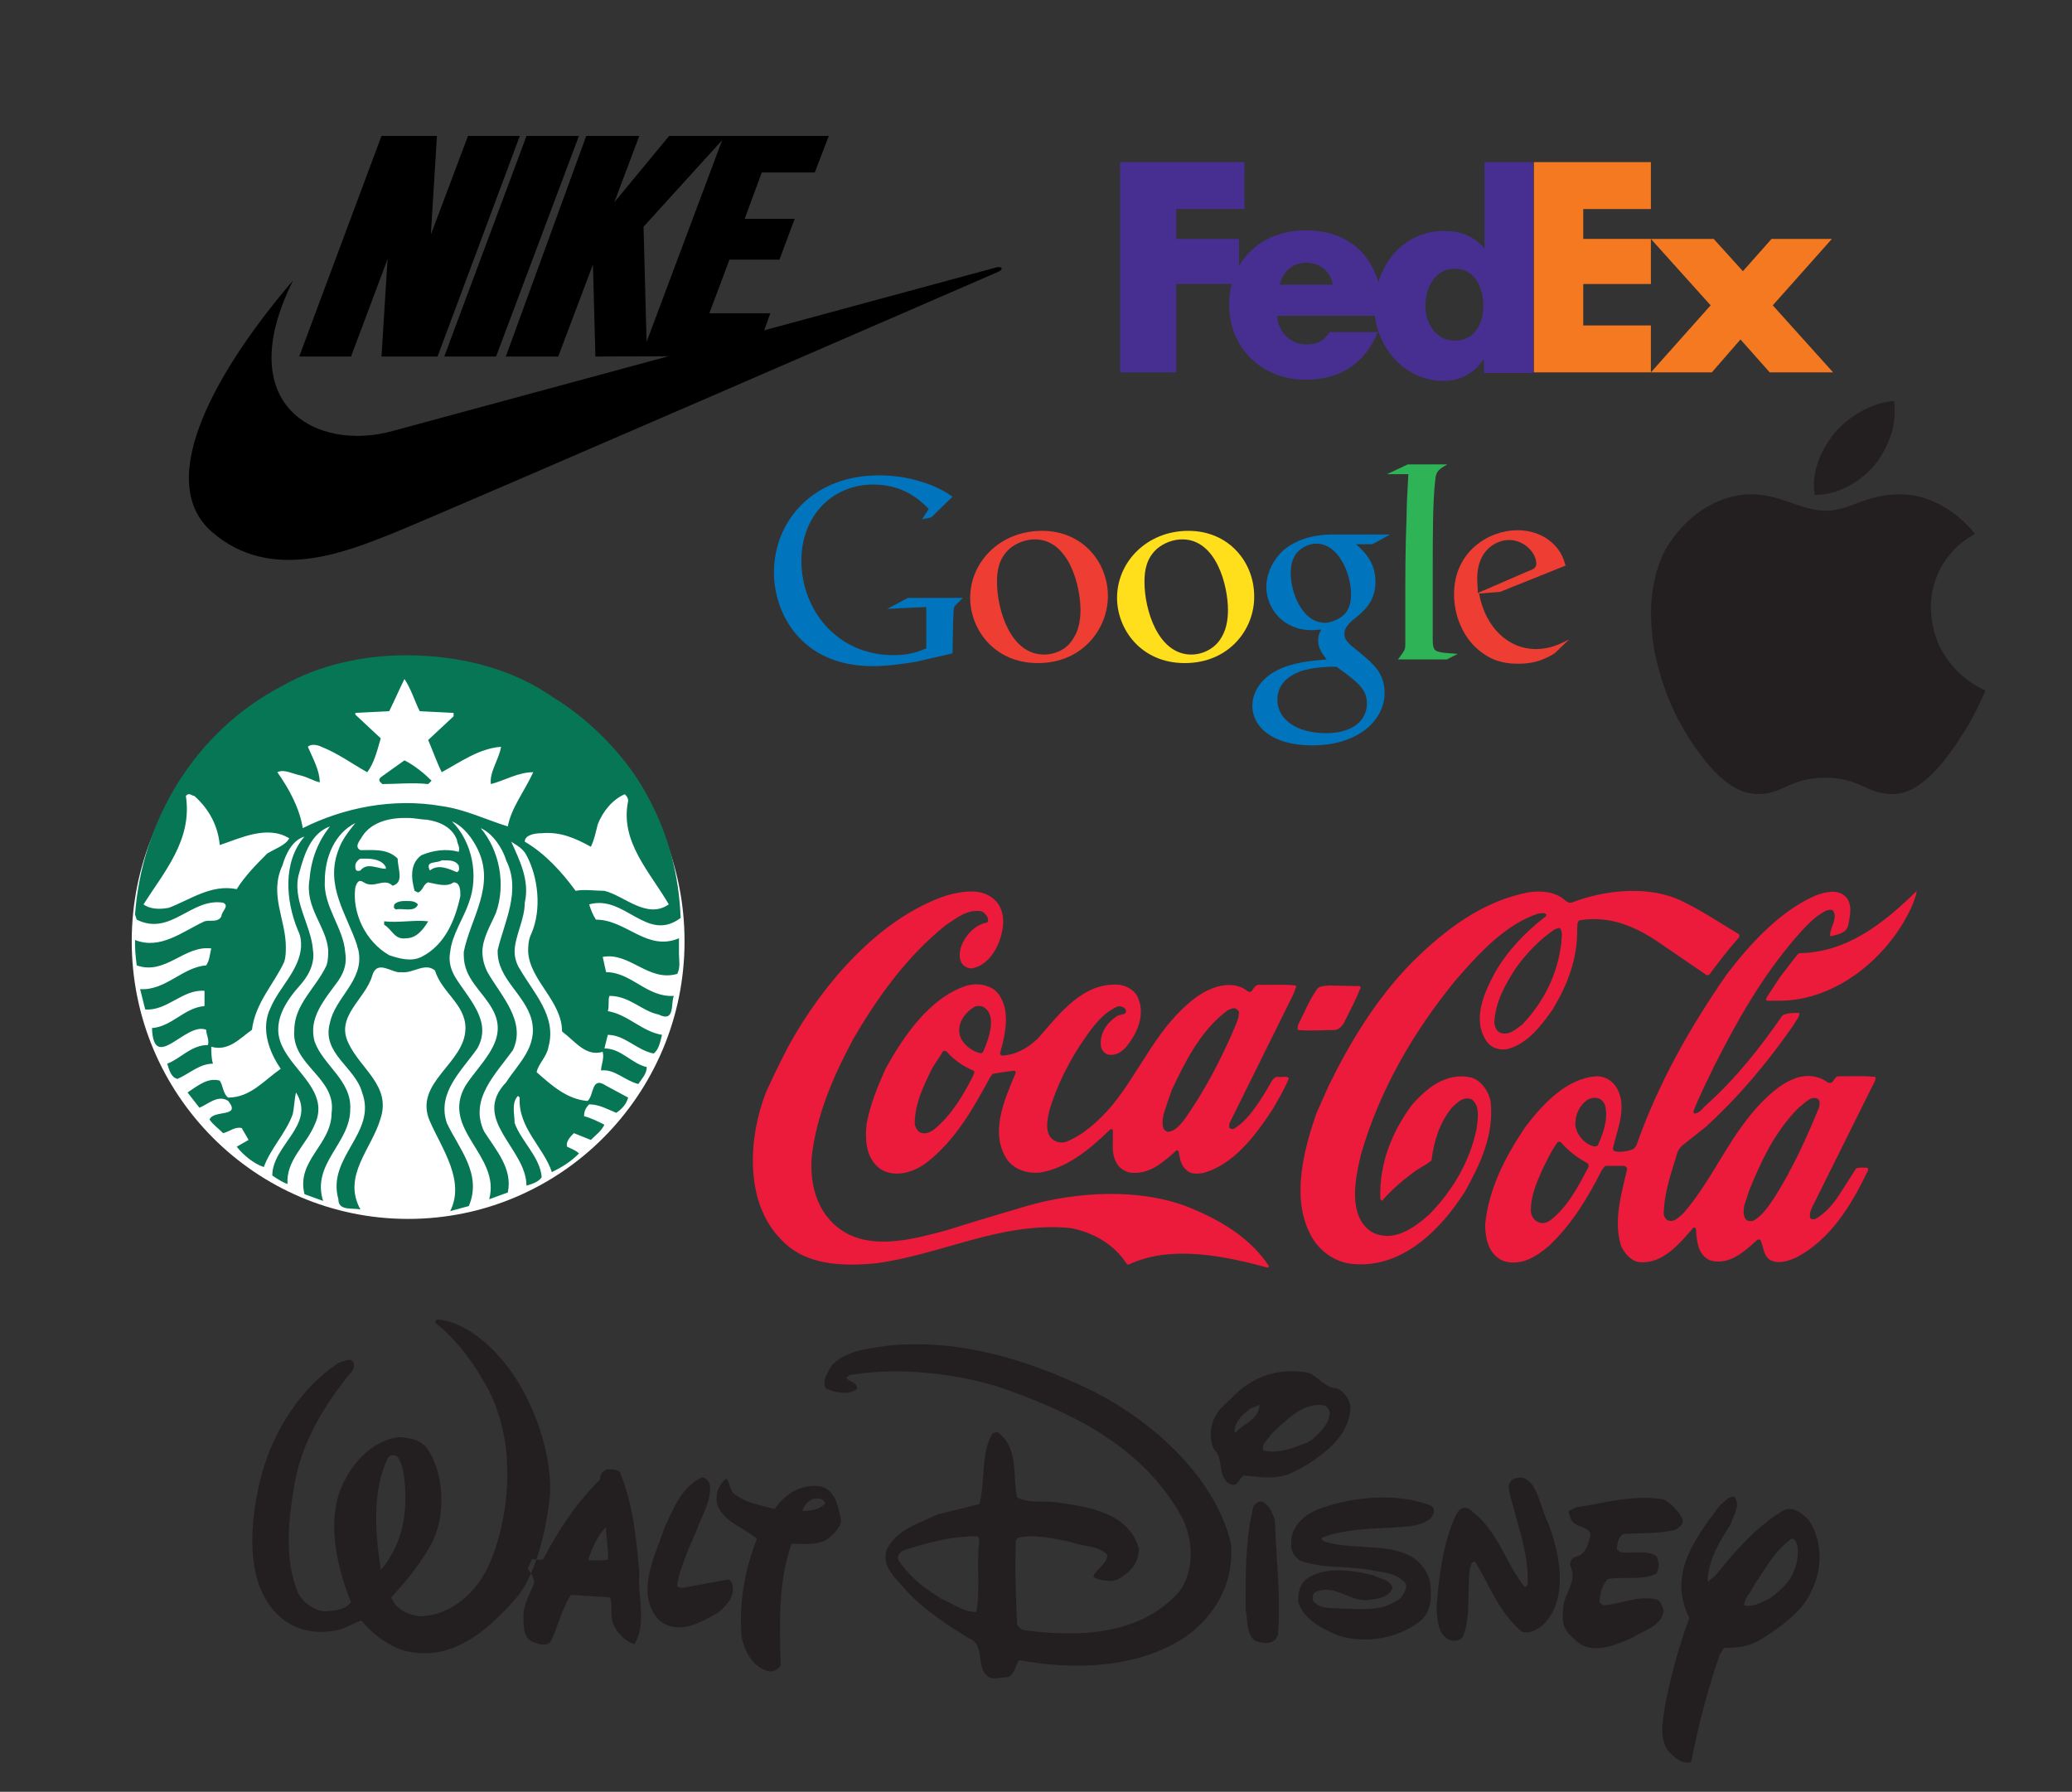
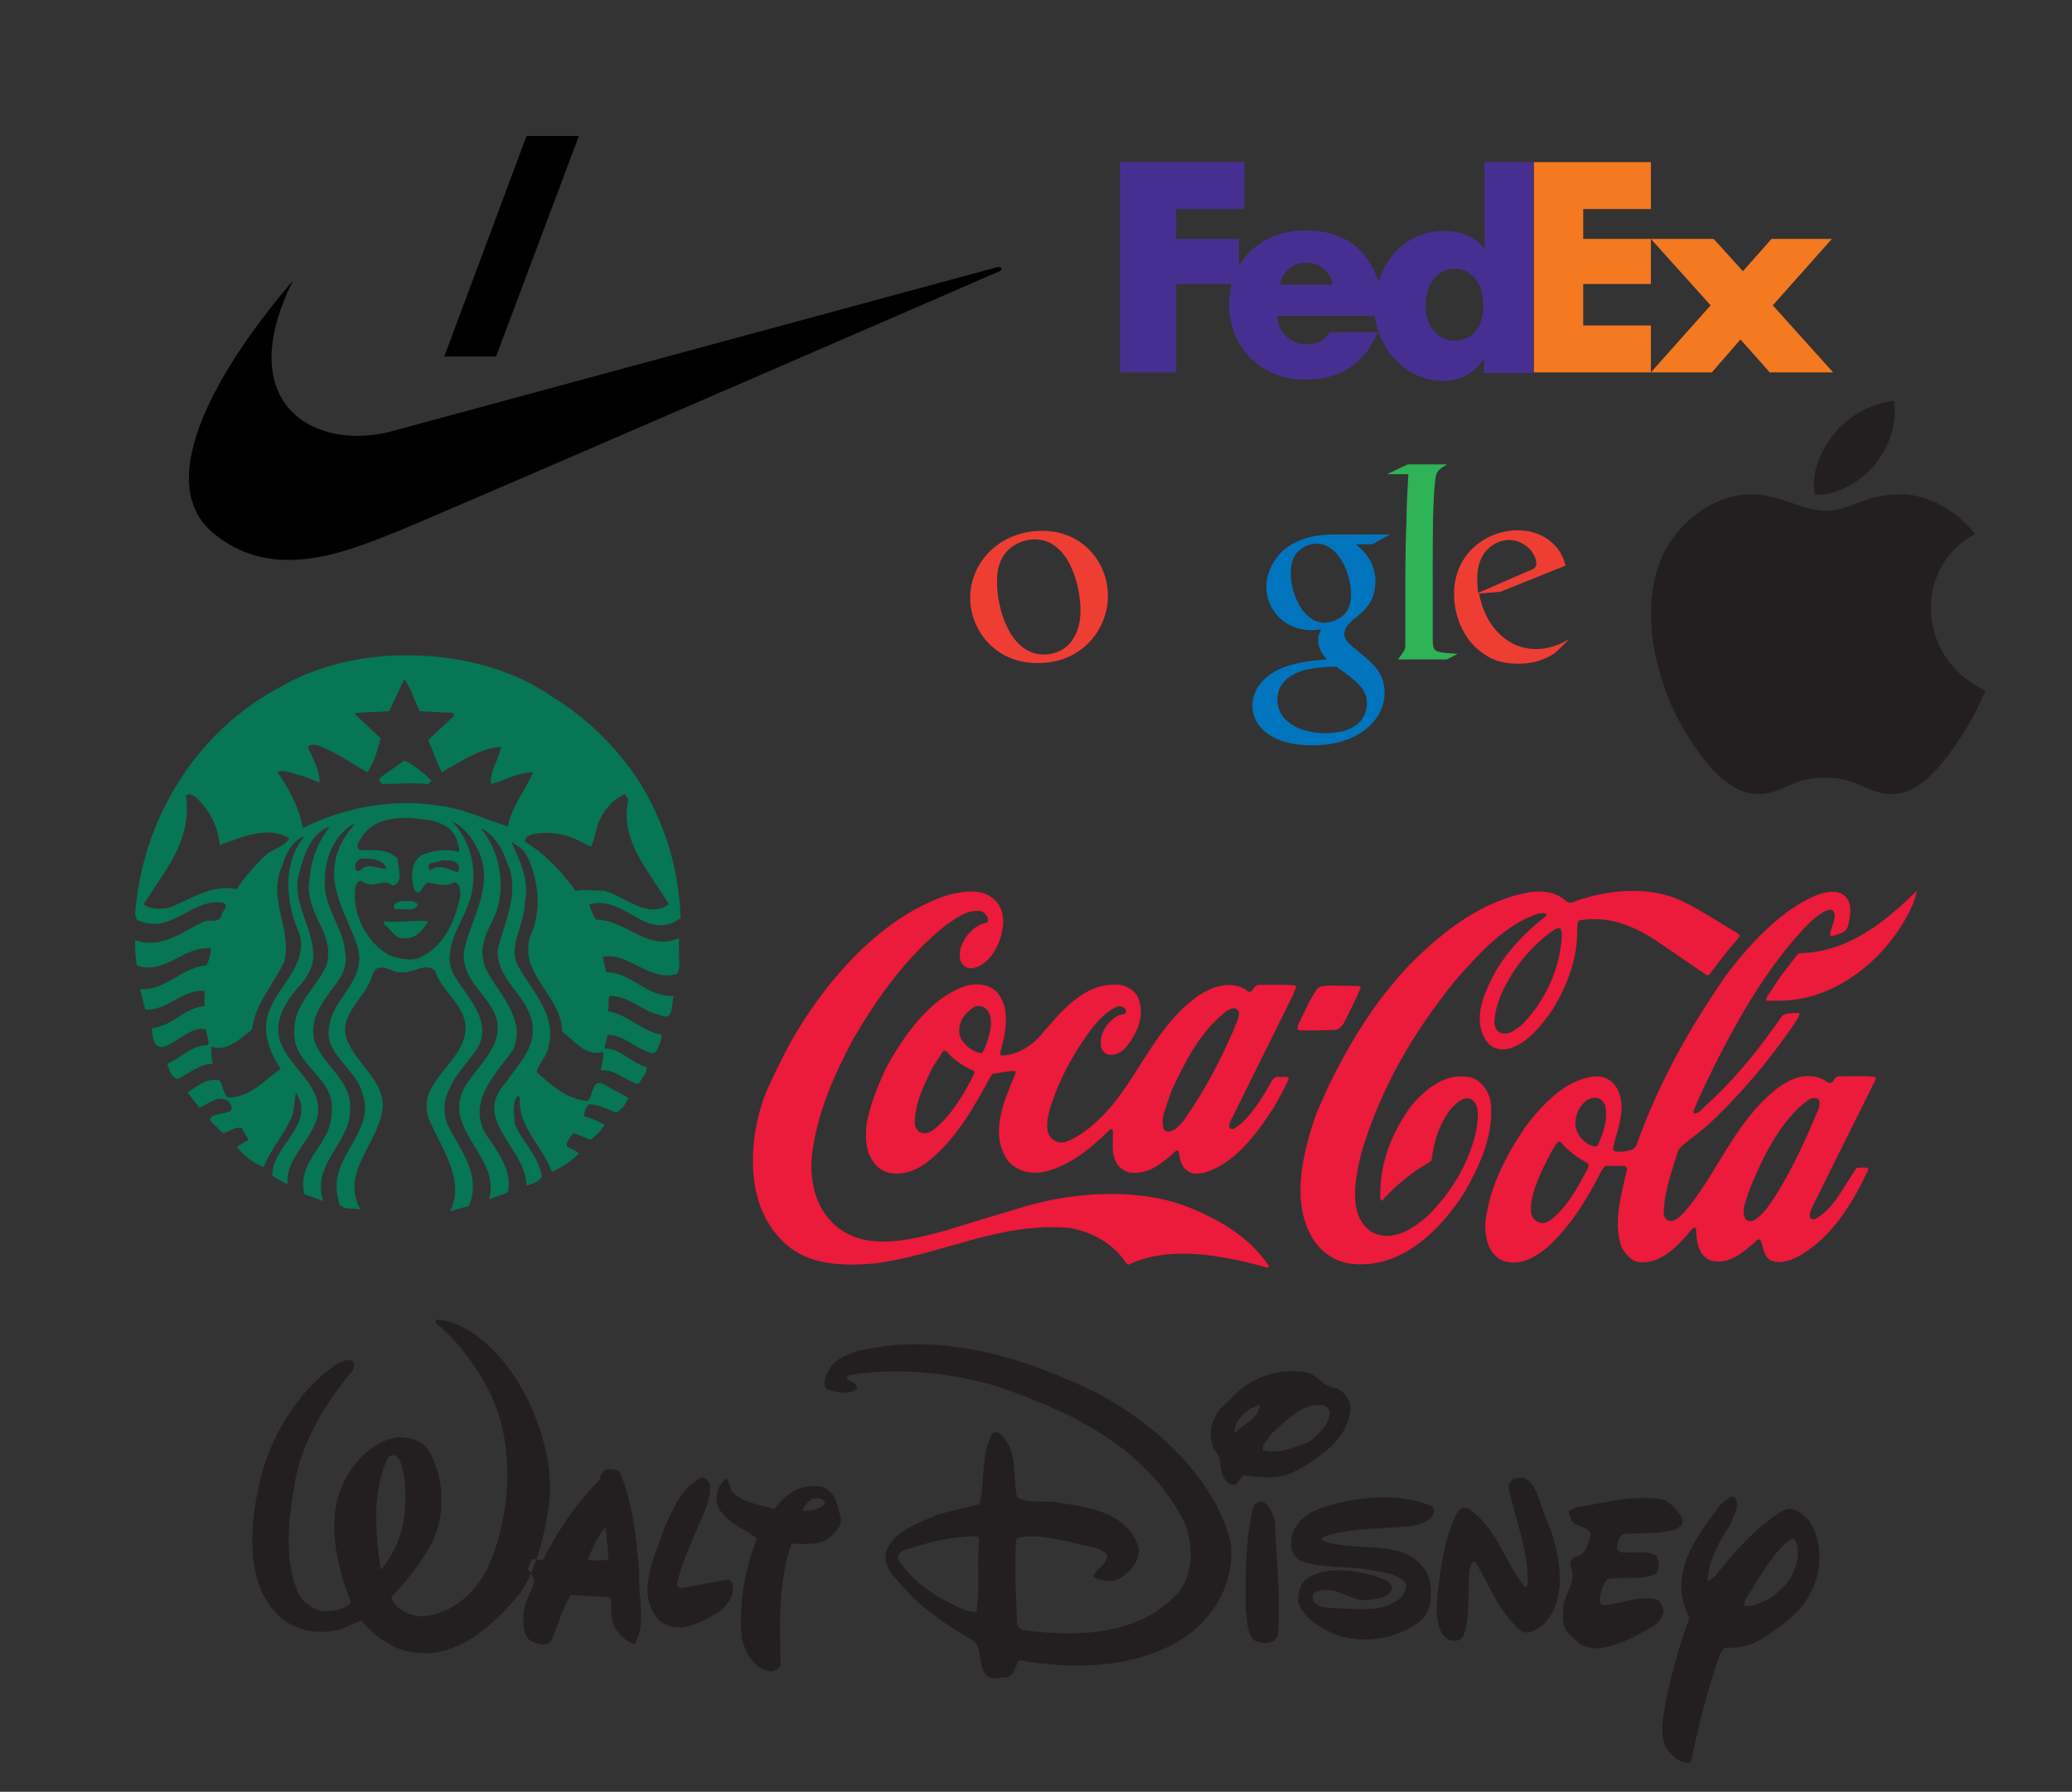
<svg xmlns="http://www.w3.org/2000/svg" version="1.1" id="Layer_1" x="0px" y="0px" viewBox="0 0 340 294" style="enable-background:new 0 0 340 294;" xml:space="preserve">
  <rect x="0" y="0" width="340" height="294" fill="#333333" stroke="none" />
  <style type="text/css">
	.st0{fill:#F47920;}
	.st1{fill:#472F92;}
	.st2{fill:#FFFFFF;}
	.st3{fill:#067655;}
	.st4{fill:#231F20;}
	.st5{fill:#EC1A3B;}
	.st6{fill-rule:evenodd;clip-rule:evenodd;fill:#EE3E34;}
	.st7{fill-rule:evenodd;clip-rule:evenodd;fill:#2FB357;}
	.st8{fill-rule:evenodd;clip-rule:evenodd;fill:#0075BE;}
	.st9{fill-rule:evenodd;clip-rule:evenodd;fill:#FFDE1B;}
	.st10{fill-rule:evenodd;clip-rule:evenodd;fill:#231F20;}
</style>
  <title>Slice</title>
  <desc>Created with Sketch.</desc>
  <g>
-     <polygon points="71.8,58.5 62.6,58.5 63.6,42.5 57.6,58.5 49.1,58.5 62.6,22.3 71.7,22.3 70.7,38.5 76.8,22.3 85.3,22.3  " />
    <polygon points="72.9,58.5 86.4,22.3 95,22.3 81.4,58.5  " />
    <path d="M48.1,46c-12,14-23.2,32.7-13.3,41.3c9.6,8.3,21.7,3.4,29.9,0.1s99.1-42.8,99.1-42.8c0.9-0.4,0.7-1-0.4-0.7   C163,44,64.5,70.7,64.5,70.7C52,74.2,37.8,66.6,48.1,46z" />
-     <path d="M133.7,28.3l2.3-6h-17.2h-0.1h-8.9l-9,10.9l4.1-10.9h-8.7L83,58.5h8.6l5.7-15.1l0.4,15.1l26.2-0.1l2.5-7h-10l3.3-8.8h8.2   l2.5-6.7h-8.2l2.8-7.6C125,28.3,133.7,28.3,133.7,28.3z M106.1,56.1l-0.5-18.9L118.5,23L106.1,56.1z" />
  </g>
  <g>
    <g>
      <g>
        <g>
          <g>
            <polygon class="st0" points="290.4,61.1 285.6,55.7 280.9,61.1 270.9,61.1 280.7,50.1 270.9,39.2 281.2,39.2 286,44.5        290.7,39.2 300.6,39.2 290.9,50.1 300.8,61.1      " />
            <polygon class="st0" points="251.7,61.1 251.7,26.6 270.9,26.6 270.9,34.3 259.8,34.3 259.8,39.2 270.9,39.2 270.9,46.6        259.8,46.6 259.8,53.4 270.9,53.4 270.9,61.1      " />
          </g>
          <path class="st1" d="M243.6,26.6v14.1h-0.1c-1.8-2.1-4-2.8-6.6-2.8c-5.3,0-9.3,3.6-10.7,8.4c-1.6-5.3-5.7-8.5-11.9-8.5      c-5,0-8.9,2.2-11,5.9v-4.5H193v-4.9h11.2v-7.7h-20.4v34.5h9.2V46.6h9.1c-0.3,1.1-0.4,2.2-0.4,3.4c0,7.2,5.5,12.3,12.5,12.3      c5.9,0,9.8-2.8,11.9-7.8h-7.9c-1.1,1.5-1.9,2-4,2c-2.5,0-4.6-2.2-4.6-4.7h16c0.7,5.7,5.2,10.7,11.3,10.7c2.6,0,5.1-1.3,6.5-3.5      h0.1v2.2h8.1V26.6H243.6z M210,46.7c0.5-2.2,2.2-3.6,4.3-3.6c2.3,0,4,1.4,4.4,3.6C218.9,46.7,210,46.7,210,46.7z M238.7,55.9      c-3,0-4.8-2.8-4.8-5.7c0-3.1,1.6-6.1,4.8-6.1c3.3,0,4.7,3,4.7,6.1C243.4,53.1,242,55.9,238.7,55.9z" />
        </g>
      </g>
    </g>
  </g>
  <g id="g3810" transform="matrix(0.986,0,0,0.986,6.333,9.504)">
-     <path id="path3040" class="st2" d="M107.5,147c0,25.5-20.6,46.2-46,46.2s-46-20.7-46-46.2s20.6-46.2,46-46.2   C86.9,100.7,107.5,121.4,107.5,147L107.5,147z" />
    <g id="g3025" transform="matrix(2.82,0,0,2.82,-631.986,-1141.677)">
      <path id="inner_artwork" class="st3" d="M245.7,446.3c0.6,0.3,1.2,0.8,1.6,1.2l-0.2,0.2c-0.9-0.1-1.9,0-2.7,0    c-0.1-0.1-0.3-0.2-0.1-0.4L245.7,446.3L245.7,446.3z M261.9,457.7c0,0.4,0.1,0.8-0.1,1.2c-1.7,0.5-2.8-1.3-4.4-1l0.2,0.9    c1.5,0,2.4,1.5,4,1.4c-0.2,0.4,0.1,1.6-0.9,1.1c-1-0.2-1.7-1.1-2.9-1.1c-0.1,0.2,0,0.6-0.1,0.9c1.2,0.2,2,1.2,3.2,1.4    c-0.1,0.4-0.2,0.9-0.5,1.1c-1-0.2-1.7-1.1-2.7-1.1l-0.2,0.8c1,0,1.6,0.9,2.5,1.1c0,0.4-0.3,0.7-0.5,1c-0.8-0.2-1.4-0.9-2.2-0.8    c0-0.3,0.2-0.7,0.1-1.1c-1,0.3-1.6-0.6-2.4-1.2c0-1.8-1.9-3-2-4.7c0-0.3,0-0.7,0.2-1.1c0.6-1.4,0.4-3.3-0.3-4.6    c-0.2-0.4-0.6-0.6-0.9-0.8c0.5,1.1,1.1,2.3,0.8,3.6c0,1-0.6,2-0.6,2.9c0,0.3,0.1,0.7,0.3,1c0.8,1.4,2.2,2.8,1.7,4.6    c-0.1,0.6-0.6,1-0.7,1.5c0.9,0.8,1.8,1.6,3,1.7c0.4-0.3,0.2-1.5,1.1-0.9l1.3,0.7c-0.1,0.4-0.4,0.7-0.7,0.9c-0.5-0.2-1-0.5-1.6-0.5    c-0.2,0.2-0.3,0.4-0.3,0.7c0.4,0.1,0.8,0.3,1.2,0.5c-0.2,0.4-0.5,0.6-0.8,0.9l-1-0.4c-0.2,0.2-0.5,0.5-0.4,0.8    c0.2,0.1,0.5,0.2,0.7,0.4c-0.5,0.5-1,0.8-1.6,1.1c-0.5-1.5-2-2.6-1.9-4.4l-0.1-0.1c-0.4,0.4-0.2,1.1-0.2,1.6    c0.4,1.1,1.5,2,1.6,3.2c-0.2,0.3-0.6,0.4-0.9,0.5c0-2.2-3.3-3.9-1.2-6.1c0.7-1.1,1.9-2.1,1.5-3.7c-0.4-1.5-2-2.4-2-4v-0.1    c0.4-1.7,1.4-3.5,0.5-5.3c-0.2-0.7-0.8-1.6-1.5-1.9c1.1,1.3,1.5,3.3,0.9,5c-0.3,0.7-0.8,1.5-0.8,2.3l0,0c0,0.4,0.1,0.8,0.3,1.2    c0.8,1.4,2.3,2.9,1.5,4.6c-1,1.4-2.6,2.9-1.7,4.8c0.7,1.1,1.7,2.2,1.4,3.6l-1.1,0.4c0.7-2.6-2.9-4.1-1.4-6.7    c0.9-1.4,2.6-2.7,1.6-4.5c-0.6-1.1-1.7-1.8-1.7-3.2v-0.2c0.4-2,1.9-3.9,0.8-6.1c-0.3-0.6-0.8-1.3-1.5-1.6l0,0    c1.2,1.2,1.6,3.2,1,4.8c-0.3,0.9-1,1.9-1.1,2.9c-0.1,0.5,0,1,0.3,1.5c0.8,1.3,2.2,2.6,1.3,4.2c-0.9,1.3-2.4,2.6-1.8,4.4    c0.7,1.5,2.1,3,1.3,4.9l-1.1,0.3c0.9-1.8-0.5-3.7-1.2-5.3c-1-2.3,2.1-3.4,2.1-5.5c0-1.4-1.4-2.1-1.8-3.4c-0.6-0.5-1.3,0.2-2,0.1    c-0.5,0.1-1.4-0.8-1.7,0.2c-0.4,1.4-2.2,2.4-1.4,4c0.7,1.5,2.5,2.5,1.9,4.4c-0.5,1.8-2.3,3.4-1.2,5.4c-0.5-0.1-1.3,0.1-1.3-0.6    c-0.7-2.5,2.3-3.9,1.4-6.3c-0.4-1.5-2.4-2.3-1.9-4.1c0.3-1.5,2-2.5,1.7-4.2c0-0.1-0.1-0.3-0.1-0.4c-0.6-1.8-1.9-3.5-1.1-5.6    c0.2-0.6,0.6-1.1,1-1.6c-1.2,0.6-1.8,2-1.8,3.4c-0.1,1.5,1.1,2.8,1.2,4.2c0.1,0.6,0,1.1-0.4,1.7c-0.8,1.1-1.8,2.2-1.4,3.6    c0.5,1.4,2.2,2.3,2.1,4c0,2-2.3,3.2-1.6,5.4l-1.1-0.4c-0.5-2,1.6-2.9,1.6-4.8c0.3-2.1-2.4-2.8-2.2-4.9c0-1.5,1.3-2.5,1.9-3.8    c0.1-0.3,0.1-0.6,0.1-0.9c-0.1-1.4-1.4-2.5-1.1-4.2c0.1-1.2,0.5-2.2,1.2-3.1c-1.1,0.4-1.5,1.6-1.8,2.7c-0.5,1.6,0.7,3.1,0.8,4.6    c0.1,0.6-0.1,1.3-0.7,2c-0.9,1-1.8,2.3-1.1,3.7c0.7,1.5,2.8,2.7,1.9,4.6c-0.5,1.2-1.7,2.1-1.6,3.5c-0.3-0.1-0.6-0.3-0.9-0.5    c0-1.8,2.6-3,1.4-4.9c-0.1,0.4-0.1,0.9-0.2,1.3c-0.4,1.1-1.3,2-1.7,3.1c-0.6-0.2-1.2-0.7-1.6-1.2l0.7-0.4    c-0.1-0.2-0.3-0.5-0.4-0.7c-0.4-0.1-0.7,0.2-1.1,0.3c-0.3-0.3-0.6-0.5-0.8-0.8c0.2-0.6,1.9-0.1,1.1-1.1c-0.6-0.4-1.2,0.2-1.7,0.4    l-0.7-0.9c0.6-0.4,1.2-0.9,1.9-0.7c0.2,0.3,0.2,0.8,0.5,1c1.3,0,2.1-1,3.1-1.7c-0.7-1-1.2-2.4-0.6-3.6c0.5-1.2,1.7-2.2,1.8-3.6    c0-0.3,0-0.6-0.2-1c-0.7-1.7-0.9-4,0.4-5.5c-0.7,0.2-1.1,1-1.3,1.7c-0.8,1.7,0.2,3.2,0.2,4.8c0,0.3,0,0.6-0.1,0.9    c-0.6,1.3-1.7,2.4-1.9,4c-0.7,0.5-1.4,1.3-2.4,1c0,0.3,0,0.7,0.1,1c-0.8,0-1.4,0.6-2.1,0.9c-0.4-0.1-0.5-0.6-0.6-0.9    c0.8-0.3,1.4-1.1,2.4-1.1c0.1-0.3-0.1-0.6-0.1-0.9c-1.2-0.5-3.1,2.6-3.2-0.1c1.2-0.1,1.9-1.2,3.1-1.3v-0.9    c-1.3-0.1-2.2,1.2-3.5,1.1l-0.3-1.2c1.5,0.1,2.5-1.3,3.9-1.4c0.2-0.3,0.2-0.6,0.3-1c-1.6-0.2-2.7,1.6-4.4,1c0,0-0.1-0.7-0.1-1.2    l0,0c0-0.2,0-0.3,0-0.3c1.5,0.6,2.8-0.5,4.1-1.1c0.3-0.1,0.8,0.1,1-0.3c0-0.3,0.5-0.6,0.1-0.8c-1.9-0.3-3.1,2-5.1,1l-0.1-0.3    c0.4-5.5,3.5-10.8,8.7-13.5c2.1-1.2,4.7-1.8,7.3-1.8c3.2,0,6.3,0.8,8.7,2.5c2.3,1.4,4.5,3.7,5.7,6.1c1.1,2.1,1.7,4.4,1.8,6.9    c-2,1.5-3.3-1.4-5.4-0.8c0.1,0.3,0.2,0.6,0.4,0.9c1.8,0,3,1.9,4.9,1.1V457.7L261.9,457.7z M238.9,450.9c-1.3-0.8-2.9,0-4.1,0.4    c-0.1-1.1-0.6-2.1-1.5-2.9c-0.1,0-0.2-0.1-0.3-0.1s-0.1,0-0.2,0.1c0.4,2.6-1.3,4.5-2.5,6.4c0.4,0.3,1,0.3,1.5,0.2    c1.3-0.5,2.5-1.4,4-1.1c0.5-0.8,1.2-1.5,1.8-2.1C238.1,451.5,238.7,451.3,238.9,450.9L238.9,450.9z M242.8,452.5    c0,0.2,0,0.4,0.3,0.3c0.4-0.5,1-0.1,1.5-0.1v-0.1c-0.2-0.4-0.7-0.5-1.2-0.5c-0.1,0-0.2,0-0.3,0    C242.9,452.2,242.8,452.4,242.8,452.5z M248.8,451c-0.3-0.8-1.1-1.1-1.8-1.2c-0.3,0-0.7-0.1-1.1-0.1c-0.1,0-0.1,0-0.2,0    c-1,0-2,0.3-2.5,1.1c-0.1,0.2-0.5,0.6-0.1,0.8c0.8,0,1.6-0.1,2.2,0.5c0,0.6,0.4,1.4-0.3,1.6c-0.5-0.5-1.1,0.2-1.7-0.2    c-0.3-0.2-0.4,0-0.5,0.3c-0.2,1.5,0.6,3.2,2,4c0.6,0.2,1.3,0.4,1.9,0.1c1.4-0.7,2-2.2,2.3-3.6c0-0.3,0-0.8-0.4-0.8    c-0.4,0.3-1,0.1-1.5,0c-0.3,0.1-0.3,0.5-0.6,0.6l-0.2-0.1c-0.2-0.7-0.3-1.6,0.4-2.1c0.7-0.3,1.5-0.4,2.2-0.2    C249,451.4,248.8,451.2,248.8,451L248.8,451z M248,452.2h-0.1c-0.3,0.2-1,0-0.7,0.6c0.5-0.4,1.1-0.1,1.6,0.1    c0.2-0.1,0.1-0.3,0.1-0.4C248.7,452.2,248.4,452.2,248,452.2L248,452.2z M253.3,447c-0.9,0-1.7,0.5-2.5,0.7    c-0.1-0.7,0.5-1.5,0.6-2.2c-1.3,0.1-2.4,0.9-3.5,1.5c-0.3-0.6-0.5-1.2-0.8-1.9l1.5-1.4v-0.2l-2-0.1c-0.3-0.6-0.5-1.3-0.9-1.9    c-0.3,0.6-0.6,1.3-0.9,1.9l-2,0.1v0.1l1.5,1.4c-0.2,0.7-0.4,1.5-0.8,2c-0.9-0.5-1.7-1.1-2.7-1.5c-0.2-0.1-0.6-0.2-0.8,0    c0.3,0.7,0.7,1.4,0.7,2.1c-0.4-0.1-0.7-0.3-1.1-0.4c-0.5-0.1-1-0.4-1.4-0.2c0.7,1,1.3,2.1,1.5,3.3c2.4-1.2,5.3-1.8,8.2-1.3    c1.4,0.2,2.6,0.8,3.9,1.2C252,449.1,252.8,448.1,253.3,447L253.3,447z M257.5,454c1.2,0.3,2.5,1.7,3.8,0.8    c-1.1-1.9-2.9-3.7-2.4-6.1c0-0.2-0.1-0.3-0.2-0.4c-0.7,0.3-1.3,1-1.6,1.8c-0.1,0.4-0.2,0.9-0.4,1.3c-0.9-0.5-1.8-0.9-2.9-0.8    c-0.4,0-1,0.1-1,0.5c1.2,0.7,2.2,1.8,3,2.9C256.3,453.9,257,454,257.5,454L257.5,454z M244.5,455.8v0.2c0.5,0.3,0.6,0.9,1.3,0.8    c0.6,0,1-0.5,1.3-1C246.3,455.7,245.4,455.9,244.5,455.8L244.5,455.8z M245.1,454.8c0,0.1-0.1,0.2,0.1,0.3    c0.4-0.1,1.1,0.2,1.3-0.3c-0.2-0.2-0.4-0.2-0.7-0.2C245.6,454.6,245.3,454.6,245.1,454.8z" />
    </g>
  </g>
  <g>
    <g>
      <path class="st4" d="M307.7,76.2c2.1-2.7,3.7-6.5,3.1-10.4c-3.4,0.2-7.4,2.4-9.8,5.3c-2.1,2.6-3.9,6.4-3.2,10.1    C301.5,81.3,305.4,79,307.7,76.2z" />
    </g>
    <path class="st4" d="M318.1,105.7c-1.1-2.6-1.5-5.4-1.1-8.2c0.5-3,2-6,4.6-8.2c0.7-0.6,1.6-1.2,2.5-1.7c-3.3-4.1-7.9-6.5-12.3-6.5   c-5.8,0-8.2,2.7-12.2,2.7c-4.1,0-7.3-2.7-12.3-2.7c-4.9,0-10.1,3-13.4,8.1c0,0,0,0.1-0.1,0.1c-1.4,2.2-2.3,5-2.7,8.2   c-0.3,2.5-0.2,5.3,0.2,8.2c0.4,2.7,1.2,5.4,2.2,8.2c1,2.6,2.3,5.1,3.9,7.6c0.1,0.2,0.3,0.4,0.4,0.6c2.7,3.9,6.1,8.1,10.6,8.2   c4.2,0,5.4-2.7,11.1-2.7s6.8,2.7,11,2.7c4.3,0,7.8-4.3,10.5-8.2c0.3-0.4,0.5-0.8,0.7-1.1c1.8-2.7,2.5-4.2,3.8-7   c0.1-0.2,0.2-0.5,0.3-0.7C322.2,111.7,319.6,108.9,318.1,105.7z" />
  </g>
  <g>
    <g>
      <g>
        <g>
          <g>
            <g>
              <path class="st5" d="M129.3,171.8c5.5-10.1,14.9-21.2,26.1-24.9c2.3-0.6,5.3-1.2,7.4,0.4c1.8,1.3,2.1,3.6,1.6,5.7        c-0.5,2.4-2.2,5.5-5,5.9c-0.5,0-0.9-0.2-1.3-0.5c-0.7-0.7-0.7-1.7-0.5-2.7c0.5-1.9,2.3-4,4.3-4.3c0.4-0.2,0.2-0.7,0.1-1        c-0.3-0.4-0.6-0.8-1.1-0.9c-2.2-0.3-3.9,1.1-5.7,2.3c-6.5,5.2-11.3,12-15.2,18.7c-3.2,6-6,12.3-6.8,19.3        c-0.4,5.1,1.2,10.1,5.8,12.6c4.9,2.6,11.3,0.8,16.2-0.5l4.5-1.4l8.7-2.6c8.3-2.4,18.6-3,26.7,0.2c4.9,2,9.9,4.8,13.1,9.6        c0,0.1,0,0.3-0.2,0.3c-6.9-1.9-15.9-3.8-22.8-0.5l-0.3-0.1c-2.1-3.3-5.6-5.2-9.2-5.9c-11.6-1.1-21.2,4.4-32.1,5.8        c-5.5,0.5-11.5,0.3-15.4-3.9c-6.1-6.1-5.4-16.8-2.5-24.2C126.8,176.8,128,174.3,129.3,171.8z" />
              <path class="st5" d="M145.3,175.4c2.9-5.3,7.3-11.8,13.4-13.7c1.6-0.4,3.4-0.2,4.7,0.9c2.6,2.6,1.6,7.1,0.7,10.2        c0,0.2,0.2,0.4,0.3,0.4c2.3-0.1,4.2-1.2,5.9-2.8c3.6-4.1,7.5-9.4,13.5-8.8c1.1,0.2,2.2,0.8,2.8,1.8c1.5,3,0,6.3-2,8.6        c-0.8,0.8-1.8,1.3-2.9,1c-0.5-0.2-0.8-0.6-1-1.1c-0.4-2.1,0.8-4,2.5-5.1c0.5-0.5,1.9-0.1,1.5-1.2c-0.3-0.4-0.8-0.5-1.2-0.5        c-2.9,1.2-4.7,4.1-6.4,6.6c-2.1,3.3-3.8,6.8-4.9,10.5c-0.3,1.3-0.7,3.1,0.1,4.3c0.6,0.8,1.5,1.1,2.5,0.9        c2.9-1.1,5.4-3.4,7.5-5.8c5-6,7.6-13.4,14.3-18.2c2.1-1.4,5-2.5,7.5-1.2c0.4,0.2,0.7,0.7,1.2,0.5c0.4-0.4,0.7-1.3,1.5-1.1        c1.8,0,4-0.1,5.8,0.1l0.1,0.2l-0.5,1.3l-10.4,21c-0.1,0.2-0.1,0.5-0.1,0.8c0.2,0.3,0.6,0.3,0.8,0.2c1.5-0.9,2.7-2.4,3.7-3.8        c0.9-1.3,1.7-2.6,2.4-3.9c0.3-0.4,0.6-0.9,1.2-0.8c0.6,0.1,1.3-0.2,1.7,0.2c-0.7,1.8-1.7,3.4-2.6,5        c-2.8,4.3-6.5,9.3-11.6,10.6c-0.9,0.1-1.9,0.2-2.6-0.5c-1-0.8-1.1-2-1.3-3.1c-0.1-0.1-0.3-0.2-0.4-0.1c-2.2,2-4.5,4-7.6,3.6        c-1-0.2-1.9-0.9-2.3-1.8c-0.8-1.5-0.4-3.5-0.5-5.2c-0.1-0.2-0.3-0.1-0.4-0.1c-3.4,3.3-7,6.3-11.5,7.1        c-2.1,0.2-3.9-0.4-5.2-1.8c-3.3-4.4-0.7-10.1,1.1-14.4c0.1-0.2,0.1-0.5-0.2-0.5c-1.2,0.1-2.4,0.3-3.5,0.5l-0.4,0.5        c-2.7,5-5.7,10.4-10.5,14.1c-2,1.5-5,2.5-7.4,1.1c-2.5-1.7-2.7-4.7-2.4-7.5C142.8,181.2,144,178.3,145.3,175.4z M153,175.2        c-1.4,2.9-2.9,5.8-2.9,9.2c0.1,0.6,0.5,1.4,1.2,1.5c0.8,0.2,1.4-0.2,2-0.6c2.8-2.3,4.7-5.5,6.3-8.6c0.1-0.3,0.4-0.7,0.2-1        c-1.7-0.7-3.3-1.8-4.5-3.2l-0.3-0.1c-0.3,0-0.4,0.3-0.5,0.5L153,175.2z M157.4,169.3c0.1,1.5,1.5,2.8,2.8,3.3        c0.3,0.1,0.9,0.4,1.1,0c0.5-1,0.8-2,1.1-3.1c0.3-1.4,0.5-3.2-0.9-4.2c-0.5-0.3-1.1-0.3-1.6-0.1        C158.4,166.1,157.3,167.6,157.4,169.3z M191.5,181.1c-0.4,1.3-1,2.6-0.6,4c0.1,0.3,0.4,0.5,0.7,0.6c1.1,0,1.9-1,2.6-1.8        c3.3-4.6,5.9-9.6,8.1-14.6c0.4-1.1,1-2,1-3.2c0-0.3-0.3-0.4-0.5-0.6c-0.5-0.2-1,0.1-1.4,0.3c-4.5,3.4-6.9,8.4-9.1,13        L191.5,181.1z" />
              <path class="st5" d="M213,168.2c1-2,1.8-4,3.1-5.9c0.5-0.6,1.3-0.5,2-0.6l5,0.1l0.2,0.2c-0.8,2-1.8,3.9-2.8,5.9        c-0.3,0.5-0.8,1-1.4,1.1c-2,0-4.2,0.2-6.1,0C212.8,168.7,213,168.4,213,168.2z" />
              <path class="st5" d="M218,178.2c3.5-7.1,7.6-14,13.5-20.1c5.7-5.7,11.9-10.3,19.4-11.7c2-0.3,4.3-0.1,5.9,1.3        c0.3,0.3,0.7,0.5,1.1,0.4c5.4-2.1,12.8-2.9,18.2-0.2c3.1,1.5,6.1,3.5,9.1,5.3c0.4,0.2,0.2,0.6,0,0.8c-1.7,1.9-3.2,3.9-4.7,5.9        c-0.2,0.2-0.5,0.1-0.6,0l-7.9-5.4c-3.7-2.5-7.9-4.3-12.8-3.5c-0.5,0.3-0.3,0.9-0.4,1.4c0.1,4.9-1.6,9.2-4,13.2        c-1.9,2.7-4.1,5.6-7.3,6.5c-1.4,0.3-2.8-0.1-3.6-1.3c-2.4-3.6-0.3-8,1.4-11.2c2-3.5,5-6.7,8.3-9.2c0.1-0.1,0.2-0.3,0.1-0.4        c-0.3-0.3-0.9-0.1-1.3-0.1c-5.4,1.8-9.7,6.5-13.6,11c-7.1,8.7-12.5,18.2-15.5,28.6c-0.9,3.9-2.2,9.9,1.7,12.6        c3.5,1.9,6.9-0.5,9.5-2.8c4-4.1,6.7-8.8,7.8-14.1c0.2-1.6,0.6-3.8-0.8-4.8c-1.3-0.6-2.4,0.5-3.3,1.4c-2,2.5-2.9,5.4-3.3,8.6        c-0.9,0.8-2,1.2-3,2c-1.8,1.3-3.6,2.9-5.1,4.6c-0.2,0-0.2-0.2-0.3-0.3c-0.2-5.8,1.9-10.9,5.1-15.3c2.6-3,5.8-5.5,9.8-4.6        c1.7,0.5,2.9,2.3,3.2,3.9c0.6,5.5-1.7,10.3-4.2,14.8c-4,6.3-10.3,12.6-18.3,11.9c-3.1-0.2-5.9-2.3-7.2-5.1        c-3-6-0.9-13.8,1.1-19.6L218,178.2z M245.2,167.8c0.1,0.7,0.3,1.4,1.1,1.7c1.4,0.4,2.4-0.6,3.5-1.4c3.6-3.8,5.8-8.3,6.4-13.4        c0-0.8,0.3-1.7-0.2-2.4c-0.3-0.1-0.6,0.1-0.9,0.2c-2.4,1.6-4.7,4-6.4,6.4C246.9,161.7,245.4,164.4,245.2,167.8z" />
              <path class="st5" d="M250.3,184.9c2.9-3.8,6.8-8,11.7-8.3c1.2,0,2.3,0.5,3.1,1.6c2.1,3.1,0.3,7-0.4,10.1        c-0.1,0.3,0.1,0.5,0.3,0.6c1,0.2,2.2,0,3.1-0.4l0.4-0.5c3.5-10,8.7-19.3,14.9-28.2c3.9-5.1,8.8-10.4,14.6-12.9        c1.4-0.5,3.3-1,4.6,0c1.5,1.2,1,3.3,0.7,4.8c-0.2,1.4-1.7,1.6-2.8,1.9c-0.1,0-0.1,0-0.2-0.1c0-0.9,0.5-1.7,0.7-2.6        c0.1-0.5,0.1-0.9-0.1-1.3c-0.2-0.5-0.8-0.3-1.2-0.2c-1.9,0.9-3.5,2.7-5,4.4c-5.6,6.5-9.6,13.6-13.3,20.9        c-1.2,2.5-2.5,5-3.5,7.6c0,0.2,0,0.3,0.1,0.4c0.9,0,1.4-0.9,2-1.4c4.9-4.4,8.9-9.5,12.5-14.7c0.8-0.4,1.7-0.4,2.6-0.4l0.2,0.1        c-0.1,0.7-0.7,1.3-1,1.9c-4.1,5.9-8.8,11.6-14.4,16.7L276,188c-0.9,0.8-0.9,1.9-1.3,2.9c-0.8,2.6-1.6,5.2-1.7,8.1        c0,0.5,0.2,0.9,0.6,1.2c1.1,0.5,1.9-0.5,2.7-1.2c5.5-6.4,8-14.3,14.8-20c2.2-1.8,5.1-3.3,8-1.9c0.5,0.2,0.9,0.8,1.5,0.5        c0.4-0.3,0.5-1,1.1-1c2,0,4.1-0.1,6,0.1c0.2,0.2,0,0.4,0,0.6l-1.4,2.8l-8.5,17.1c-0.4,0.8-0.9,1.6-0.8,2.5        c0.1,0.4,0.5,0.4,0.9,0.3c1.6-0.9,2.8-2.3,3.8-3.8s1.9-3,2.9-4.5c0.5-0.2,1.3-0.1,1.8-0.1c0.4,0.3-0.1,0.8-0.2,1.1        c-2.5,5.2-6,10.8-11.4,13.6c-1.3,0.6-3,1.2-4.4,0.4c-1.1-0.8-1-2.1-1.5-3.2c-0.1-0.2-0.4-0.1-0.5-0.1c-2.2,2-4.7,4.3-7.8,3.4        c-2-0.9-2.2-3.2-2.3-5.1c-0.1-0.1,0-0.2-0.2-0.3l-0.3,0.1c-2.2,2.6-5,5.9-8.7,5.6c-1.4-0.1-2.6-1.5-3.1-2.7        c-1.3-4.1,0.1-8.6,1-12.6c0-0.2-0.3-0.5-0.5-0.5h-3.1l-0.5,0.6c-2.3,4.5-4.8,8.8-8.7,12.5c-2.1,1.8-4.6,3.4-7.5,2.5        c-2.4-1-3-3.6-3-6C244.3,195,247,189.8,250.3,184.9z M251.2,198.6c0,0.9,0.5,1.7,1.4,2c0.6,0.2,1.2,0,1.7-0.3        c2.9-2.2,4.6-5.5,6.2-8.5c0.2-0.3,0.3-0.8-0.1-1c-1.5-0.8-3-1.9-4.2-3.3c-0.2-0.2-0.4-0.2-0.6-0.1c-1.1,1.5-1.8,3.1-2.6,4.7        C252.1,194.2,251.2,196.2,251.2,198.6z M258.5,184.5c0.1,1.5,1.3,3,2.7,3.5c0.3,0.1,0.8,0.2,1-0.1c0.9-2,1.7-4.2,1.2-6.5        c-0.2-0.5-0.6-1.1-1.2-1.2c-0.6-0.2-1.1,0-1.6,0.2C259.2,181.3,258.5,182.8,258.5,184.5z M286.2,197.9        c-0.1,0.7-0.2,1.6,0.3,2.2c0.3,0.3,0.8,0.3,1.2,0.2c1.5-0.8,2.5-2.4,3.4-3.7c3-4.7,5.3-9.8,7.4-14.9c0.1-0.5,0.2-1.1-0.2-1.4        c-1.2-0.6-2.2,0.8-3.1,1.4c-4,4-6.2,8.8-8.2,13.7L286.2,197.9z" />
              <path class="st5" d="M292.1,160.3l2.7-3.5l0.4-0.4c7.8-0.1,13.8-4.8,19.3-10.2c0,0.7-0.4,1.4-0.6,2.1        c-3.6,8.4-12.3,15.8-21.7,15.9H290c-0.4-0.1-0.1-0.5,0-0.7L292.1,160.3z" />
            </g>
          </g>
        </g>
      </g>
    </g>
  </g>
  <g>
    <path class="st6" d="M255.1,107.2c-0.5,0.3-1,0.6-1.5,0.8c-1.5,0.7-3,0.9-4.4,0.9c-1.5,0-3.7-0.1-6-1.8c-3.2-2.3-4.6-6.2-4.6-9.6   c0-7,5.7-10.5,10.4-10.5c1.6,0,3.3,0.4,4.7,1.3c2.3,1.5,2.9,3.4,3.2,4.5l-10.7,4.3l-3.5,0.3c1.1,5.8,5,9.1,9.3,9.1   c2.3,0,4-0.8,5.5-1.6L255.1,107.2L255.1,107.2z M250.8,93.7c0.9-0.3,1.3-0.6,1.3-1.2c0-1.8-2-3.9-4.5-3.9c-1.8,0-5.2,1.4-5.2,6.3   c0,0.8,0.1,1.6,0.1,2.4L250.8,93.7L250.8,93.7z" />
    <path class="st7" d="M237.4,108.2h-8c1-1.4,1.2-1.5,1.2-2.4v-7.4c0-3.5,0-8.6,0.2-13.3c0-2.3,0.2-5.2,0.3-7.3h-3.5l3.4-1.6h6.5   c-1.4,0.8-1.9,1.1-2,2.7c-0.4,3.5-0.4,9-0.4,15.5v10.5c0,1.8,0.3,2,1.8,2.2c0.8,0.1,1.5,0.1,2.3,0.2L237.4,108.2L237.4,108.2z" />
    <path class="st8" d="M222.5,89.3c1,0.9,3.2,2.7,3.2,6.1s-1.9,4.9-3.8,6.4c-0.6,0.6-1.3,1.2-1.3,2.2s0.7,1.5,1.2,2l1.6,1.3   c2,1.7,3.8,3.2,3.8,6.4c0,4.3-4.1,8.6-11.9,8.6c-6.6,0-9.8-3.1-9.8-6.5c0-1.6,0.8-3.9,3.5-5.5c2.8-1.7,6.6-1.9,8.7-2.1   c-0.6-0.8-1.4-1.7-1.4-3.1c0-0.8,0.2-1.2,0.5-1.8c-0.5,0-1,0.1-1.5,0.1c-4.8,0-7.5-3.6-7.5-7.1c0-2.1,1-4.4,2.9-6.1   c2.6-2.1,5.7-2.5,8.1-2.5h9.3l-2.9,1.6H222.5L222.5,89.3z M219.3,109.4c-0.4,0-0.6,0-1,0s-2.9,0.1-4.8,0.7c-1,0.4-3.9,1.5-3.9,4.7   s3.1,5.5,8,5.5c4.4,0,6.7-2.1,6.7-4.9C224.3,113.1,222.8,111.9,219.3,109.4L219.3,109.4z M220.6,100.8c1-1,1.1-2.5,1.1-3.3   c0-3.3-2-8.3-5.7-8.3c-1.2,0-2.4,0.6-3.2,1.5c-0.8,1-1,2.2-1,3.4c0,3,1.8,8.1,5.7,8.1C218.7,102.1,219.9,101.5,220.6,100.8   L220.6,100.8z" />
-     <path class="st9" d="M194.4,108.8c-7.2,0-11.1-5.6-11.1-10.7c0-5.9,4.9-11,11.7-11c6.7,0,10.8,5.2,10.8,10.7   C205.9,103.1,201.8,108.8,194.4,108.8L194.4,108.8z M200.1,105.1c1.1-1.5,1.4-3.3,1.4-5c0-4-1.9-11.6-7.5-11.6   c-1.5,0-3,0.6-4.1,1.5c-1.8,1.6-2.1,3.6-2.1,5.5c0,4.5,2.2,11.9,7.7,11.9C197.2,107.4,199,106.6,200.1,105.1L200.1,105.1z" />
    <path class="st6" d="M170.3,108.8c-7.2,0-11.1-5.6-11.1-10.7c0-5.9,4.9-11,11.8-11c6.7,0,10.8,5.2,10.8,10.7   C181.8,103.1,177.7,108.8,170.3,108.8L170.3,108.8z M175.9,105.1c1.1-1.5,1.4-3.3,1.4-5c0-4-1.9-11.6-7.5-11.6   c-1.5,0-3,0.6-4.1,1.5c-1.8,1.6-2.1,3.6-2.1,5.5c0,4.5,2.2,11.9,7.7,11.9C173.1,107.4,174.9,106.6,175.9,105.1L175.9,105.1z" />
-     <path class="st8" d="M156.3,107.2l-6.1,1.4c-2.5,0.4-4.7,0.7-7,0.7c-11.7,0-16.2-8.6-16.2-15.4c0-8.3,6.3-15.9,17.2-15.9   c2.3,0,4.5,0.3,6.5,0.9c3.2,0.9,4.7,2,5.6,2.6l-3.5,3.4l-1.5,0.3l1.1-1.7c-1.4-1.4-4.1-4-9.1-4c-6.7,0-11.8,5.1-11.8,12.5   c0,8,5.8,15.5,15.1,15.5c2.7,0,4.1-0.6,5.4-1.1v-6.8l-6.4,0.3l3.4-1.8h9l-1.1,1.1c-0.3,0.3-0.3,0.3-0.4,0.7c0,0.4-0.1,1.6-0.1,2   L156.3,107.2L156.3,107.2z" />
  </g>
  <path class="st10" d="M136.3,252.1c-1.6,1.6-4.3,1.2-6.4,1.2c-2.2,6-2,13.4-1.8,20c-0.5,0.6-1.1,1.1-2,0.9c-2.6-0.6-3.9-3.3-4.4-5.5  c-0.5-5.8,0.6-11.4,2.5-16.2c-2-1.8-5.4-2.7-6.5-5.6c-0.4-1.6,0.2-3.4,1.5-4.3c0.7,0.7,0.4,2.2,1.7,2.8c1.7,1.3,4.2,1.6,6.2,2.2  c1.8-2.6,4.5-4.2,7.6-3.7c2.3,0.6,2.8,3.1,3.2,5C138.3,250.1,137.3,251.2,136.3,252.1L136.3,252.1z M117.7,264.7  c-2.9,1.6-6.5,3.7-9.6,1.1c-4-4.4-0.5-10.7,1-15.3c1.5-3.1,2.7-6.5,6.1-8.1c0.7,0.1,1.2,0.7,1.3,1.3c0.2,2.7-1.3,4.9-2.2,7.4  c-1.2,2.8-2.6,5.8-3.2,8.9c0,0.6,0.7,0.5,1.1,0.5l7.1-1.3c0.5-0.1,0.9,0.5,0.9,0.9C120.6,262.1,119.1,263.6,117.7,264.7L117.7,264.7  z M104.1,269.8c-1.5-0.5-2.8-1.8-3.4-3.2c-0.7-1.5-0.1-3.1-0.6-4.5l-6.4-0.4c-1.5,2.2-2.1,5.1-3.3,7.6c-0.6,0.9-2,0.5-2.7,0.2  c-1.8-0.5-1.8-2.6-1.8-4c-0.1-2.3,1.1-3.9,1.8-5.9c-0.2-0.9-0.6-1.6-1.1-2.2l0.7-1.6c0.6,0.1,1.2,0.2,1.8,0.1  c2.5-4.8,5.4-9.2,9.4-13.2c-0.1-0.7,0.4-1.3,1-1.6c0.9-0.1,1.6,0,2.2,0.4c2.2,5.3,2.7,10.9,3.2,16.5  C104.6,262,106.2,266.3,104.1,269.8L104.1,269.8z M133.5,245.9c-0.7,0.2-1.7,1.2-1.8,2c1.5,0,2.8-0.2,3.7-1.2  C135.2,245.8,134.1,245.8,133.5,245.9L133.5,245.9z M99.4,250.6c-1.3,1.3-2.2,3.3-2.9,5.4c1.2,0,2.3,0.1,3.3-0.1  C99.8,254,99.5,252.3,99.4,250.6L99.4,250.6z M64.7,238.8c-0.5-0.1-0.9,0.1-1.1,0.5c-2.5,5.4-2.1,12-1.1,18.3  c3.7-4.4,4.5-9.7,3.8-15.4C66.1,240.8,65.5,238.7,64.7,238.8L64.7,238.8z M84.8,262.1c-4.8,5.5-10.8,10.8-18.6,8.7  c-2.7-0.9-5.1-2.7-6.9-4.9c-1.2,0.4-2.3,1.1-3.6,1.5c-4.4,1-8.3-0.1-11-3.4c-4.4-5.4-3.6-14.1-2.2-20.3c1.6-7.5,6.2-15.6,13.1-20.1  c0.6-0.2,1.5-0.6,2.1-0.4c0.6,0.5,0.4,1.2,0.2,1.6c-4.8,5.8-8.6,12.1-9.7,19.5c-0.9,5.3-1.5,11.5,0.6,16.8c0.6,1.6,2.6,3.1,4.4,3.3  c1.5-0.1,3.4-0.2,4.4-1.5c-2.2-5.4-3.9-12.7-1.8-18.3c1.5-4,5-8.2,9.6-8.8c1.7,0.1,3.7,0.4,4.8,2c2.7,4.2,2.9,10.5,0.9,14.9  c-1.7,3.4-4.3,6.6-6.9,9.4c0.7,2,2.9,2.9,4.7,3.1c5.3-0.1,9.6-4.2,11.5-8.8c3.6-8.6,4.2-20.5-0.6-29c-2.1-3.8-4.7-7.4-8.3-10.3  c-0.1-0.2,0-0.6,0.4-0.6c4.3,0.4,8.5,4,11.2,7.5c4.7,6,7.7,15.2,7.1,21.8C89.5,252.3,87.5,258.9,84.8,262.1L84.8,262.1z M274.9,251  c-2.6,0.7-5.6,0.5-8.5,0.7c-0.9,0.5-1,1.5-1.1,2.5l0.6,0.5c2,0.2,4.3-0.4,5.9,0.6c0.5,1,0.5,2,0,2.9c-2.3,1.2-5.4,0.4-8,0.9  c-1,1.1-1.3,2.6-1.3,3.9l0.6,0.4c2.8-0.2,5.5-1.6,8.6-1c0.9,0.2,1,1.2,1.3,1.8c-0.2,2.6-3.3,3.3-5.1,4.5c-2.6,1.1-5.9,2.7-8.7,1  c-1.6-1.5-3.1-2.2-2.7-5.4c-0.1-2.7,2.3-4.4,1.3-7.1c-0.4-0.7,0.1-1.7,0.9-1.8c1.6-0.4,2-2.3,2.3-3.7c-0.5-1.5-2.8-0.9-3.3-2.7  c-0.1-0.5-0.5-0.9-0.1-1.2l1.1-0.5c4-0.5,8.7-2.1,14.2-1.3c1.3,0.6,2.6,2,3.2,3.3C276.3,250.1,275.5,250.7,274.9,251L274.9,251z   M253.1,266.7c-1,0.7-2.1,1.5-3.4,1c-3.7-3.1-5.3-7.6-7.6-11.4c-0.7-0.2-0.7,0.6-0.9,1c-0.5,3.8,0.2,7.7-1.1,11.2  c-0.5,0.7-1.3,0.9-2.2,0.6c-2-0.9-2-3.3-2.2-5.1c0.4-5.1,1-10.5,3.1-15.2c0,0,1-2.6,2.9-0.7c4.2,3.3,5.3,8.3,8.5,12.3  c0.4,0,0.4-0.4,0.5-0.6c0.1-5.6-2-10.3-3.1-15.4c-0.1-0.7,0.1-1.3,0.7-1.7c3.7-1.5,4.3,4.3,5.6,6.9  C255.8,254.2,257.7,262.4,253.1,266.7L253.1,266.7z M230.5,250.5c-4.7,0.4-9.4,0.2-13.6,1.8c-0.1,0.5,0.4,0.6,0.7,0.7  c5.9,1.8,14.5-0.9,17,6.2c0.4,2.5,0.4,5.3-1.7,6.9c-3.7,2.8-8.7,3.6-13.2,2.3c-2.7-1.1-5.8-2.7-6.7-5.6c0-1.3,0.2-2.6,1.2-3.6  c3.1-2.3,7.7-1.6,11.2-0.7c1.1,0.6,2.6,0.6,3.1,2c-0.5,1.6-2.3,1.8-3.8,2c-3.2,0.5-5.5-2.7-8.8-1.3c-0.5,0.2-0.6,1-0.4,1.5  c1,1.3,2.7,1.1,4.3,1.2c6.7,0.4,7.6-0.2,9.8-1.5c0.6-0.4,1.5-2.1,1-2.7c-1.6-1.7-3.8-1.7-5.8-2.1c-3.8-0.7-8.1-0.2-11.6-1.6  c-0.9-0.7-1.5-1.7-1.3-2.9c-0.1-2.3,1.7-4.4,4.5-5.5c5.4-2,13-2.8,18.5-0.5c0.7,0.6,0.4,1.3-0.1,2  C233.6,250.1,232,250.4,230.5,250.5L230.5,250.5z M209.3,269c-1,0.9-2.3,0.6-3.4,0.2c-1.5-1.3-1.1-3.4-1.5-5.1  c0-5.5-0.1-11.5,1.3-17c0.4-0.6,1.3-1,1.8-0.5c1,0.7,1.3,1.8,1.7,2.8c0.2,6.2,1,12.5,0.5,18.9L209.3,269L209.3,269z M202,229.5  c3.3-3.6,7.6-5.1,12.5-4.3c1.8,0.5,2.9,2.6,4.9,2.6c1.1,0.5,2,1.7,2.2,2.9c0,2.9-1.6,5.3-3.8,7.2c-2,1.7-4.4,3.2-6.4,4  c-2.5,0.9-4.9,0.4-7.4,0.2c-0.5,0.5-0.7,1.1-1.3,1.5c-1.1,0.2-1.6-0.7-2-1.3c-0.6-1.6-0.2-3.2-1.5-4.5c-0.9-2-0.7-4.5,1-6.6  C200.6,230.8,201.5,230,202,229.5L202,229.5z M203.6,232.5c-0.6,0.7-1.1,1.6-1,2.5h0.2c1.3-1.5,3.7-2,3.9-4.5l-1.5,0.6  C204.7,231.5,204.2,231.9,203.6,232.5L203.6,232.5z M215.6,235.9c1.3-1,2.6-2.6,2.6-4.2c-0.1-0.4-0.4-0.9-0.9-1.1  c-3.4-0.6-6.1,2.3-8.7,4.7c-0.5,0.9-1.7,1.7-1.3,2.7c2.6,0.6,5-0.5,7.2-1.3c0.4-0.2,0.6-0.4,1-0.6L215.6,235.9L215.6,235.9z   M149.7,262c-1.1-1.1-2-2.2-3.1-3.4c-0.9-1.2-1.7-2.6-1.1-4.3c1.6-3.4,5.3-4.3,8.3-5.8l6.9-1.7c1-3.6,0.2-8.2,2.1-11.5  c0.4-0.4,1-0.4,1.3,0c3.1,2.7,2,6.9,2.8,10.4c2.1,1.1,4.8,0.4,7.1,0.9c5,0.7,11.4,1.8,12.9,7.6c-0.1,1.5-0.6,2.7-1.7,3.7  c-0.9,0.7-1.8,1.6-3.2,1.5c-0.9-0.1-1.8-0.1-2.6-0.7c0.4-1.3,2.3-2,2.3-3.6c-1.6-1.6-4-1.3-6-2.1c-2.8-0.5-5.6-1.3-8.6-0.7l-0.4,0.4  c-0.2,4.8,0,9.2,0.2,13.7c0.1,0.6,0.7,1,1.2,1.1c8.9,1.1,18.7,0.9,25.2-6.1c2.8-3.4,2.6-8.9,0.5-12.7c-6.6-11.8-18.7-17.3-30.4-21.3  c-7.2-2.1-15.9-3.1-23.9-1.8c-0.2,0.2-0.5,0.2-0.6,0.5c0.4,0.7,1.8,0.6,1.7,1.8c-1.3,1.1-3.7,0.6-5.1-0.1c-0.7-1.2,0.4-2.7,1-3.8  c2.5-2.5,6-2.7,9.2-3.2c11.6-1.2,22.7,2.3,32.5,6.9c10,4.7,21.1,14.2,23.8,25.6c0.5,6.2-2.3,11.6-7.5,15.3c-7.7,5.1-18,5.5-27.3,3.8  c-0.6,1-0.7,2.3-1.8,2.8c-1.2-0.1-2.6,0.7-3.6-0.4c-1.6-1.7-0.2-5-2.8-6C155.8,266.9,152.5,264.7,149.7,262L149.7,262z M151.1,260  c1.1,0.9,2.3,1.6,3.3,2.3c1.8,0.7,3.6,2.2,5.8,2.2c0.7-3.8,0-8,0.5-11.8l-0.2-0.6c-4.2-0.1-8.2,1-12,2.2c-0.7,0.2-1.5,1-1,1.8  C148.6,257.7,149.8,258.9,151.1,260L151.1,260z M296.2,262.9c0.4-0.5,1-1.7,1.2-2.2c1.7-3.4,1.6-8.3-0.7-11.4  c-1.1-1.1-2.5-2.2-4-1.5c-4.3,2.5-8,6.7-11.2,10.7l-1.2,1l-0.1-0.2c0.2-3.6,2-6.4,3.8-9.2c0.4-1.5,1.7-3.1,0.6-4.5  c-1-0.2-1.6,0.9-2.3,1.3c-4.4,5.8-8.6,11.5-5.1,18.6c-1.6,4.3-2.8,8.7-3.8,13.4c-0.4,2.7-1.3,5.8,0.2,8.2c1.1,1.3,2.5,2.5,3.9,2  c1.2-6,2.7-11.9,4.7-17.6l0.7-1.1c2,0,3.8-0.2,5.5-1.1C290.3,268.3,294.6,265.3,296.2,262.9L296.2,262.9z M293.7,259.1  c-0.9,1.3-2,2.2-3.3,3.2c-1.3,0.5-2.6,1.5-4.2,1.1c0-1.2,1.2-2.2,1.7-3.4c1.8-2.6,3.3-5.5,6-7.5c0.6-0.2,0.9,0.6,1,1  C295.3,255.4,294.7,257.5,293.7,259.1L293.7,259.1z" />
</svg>